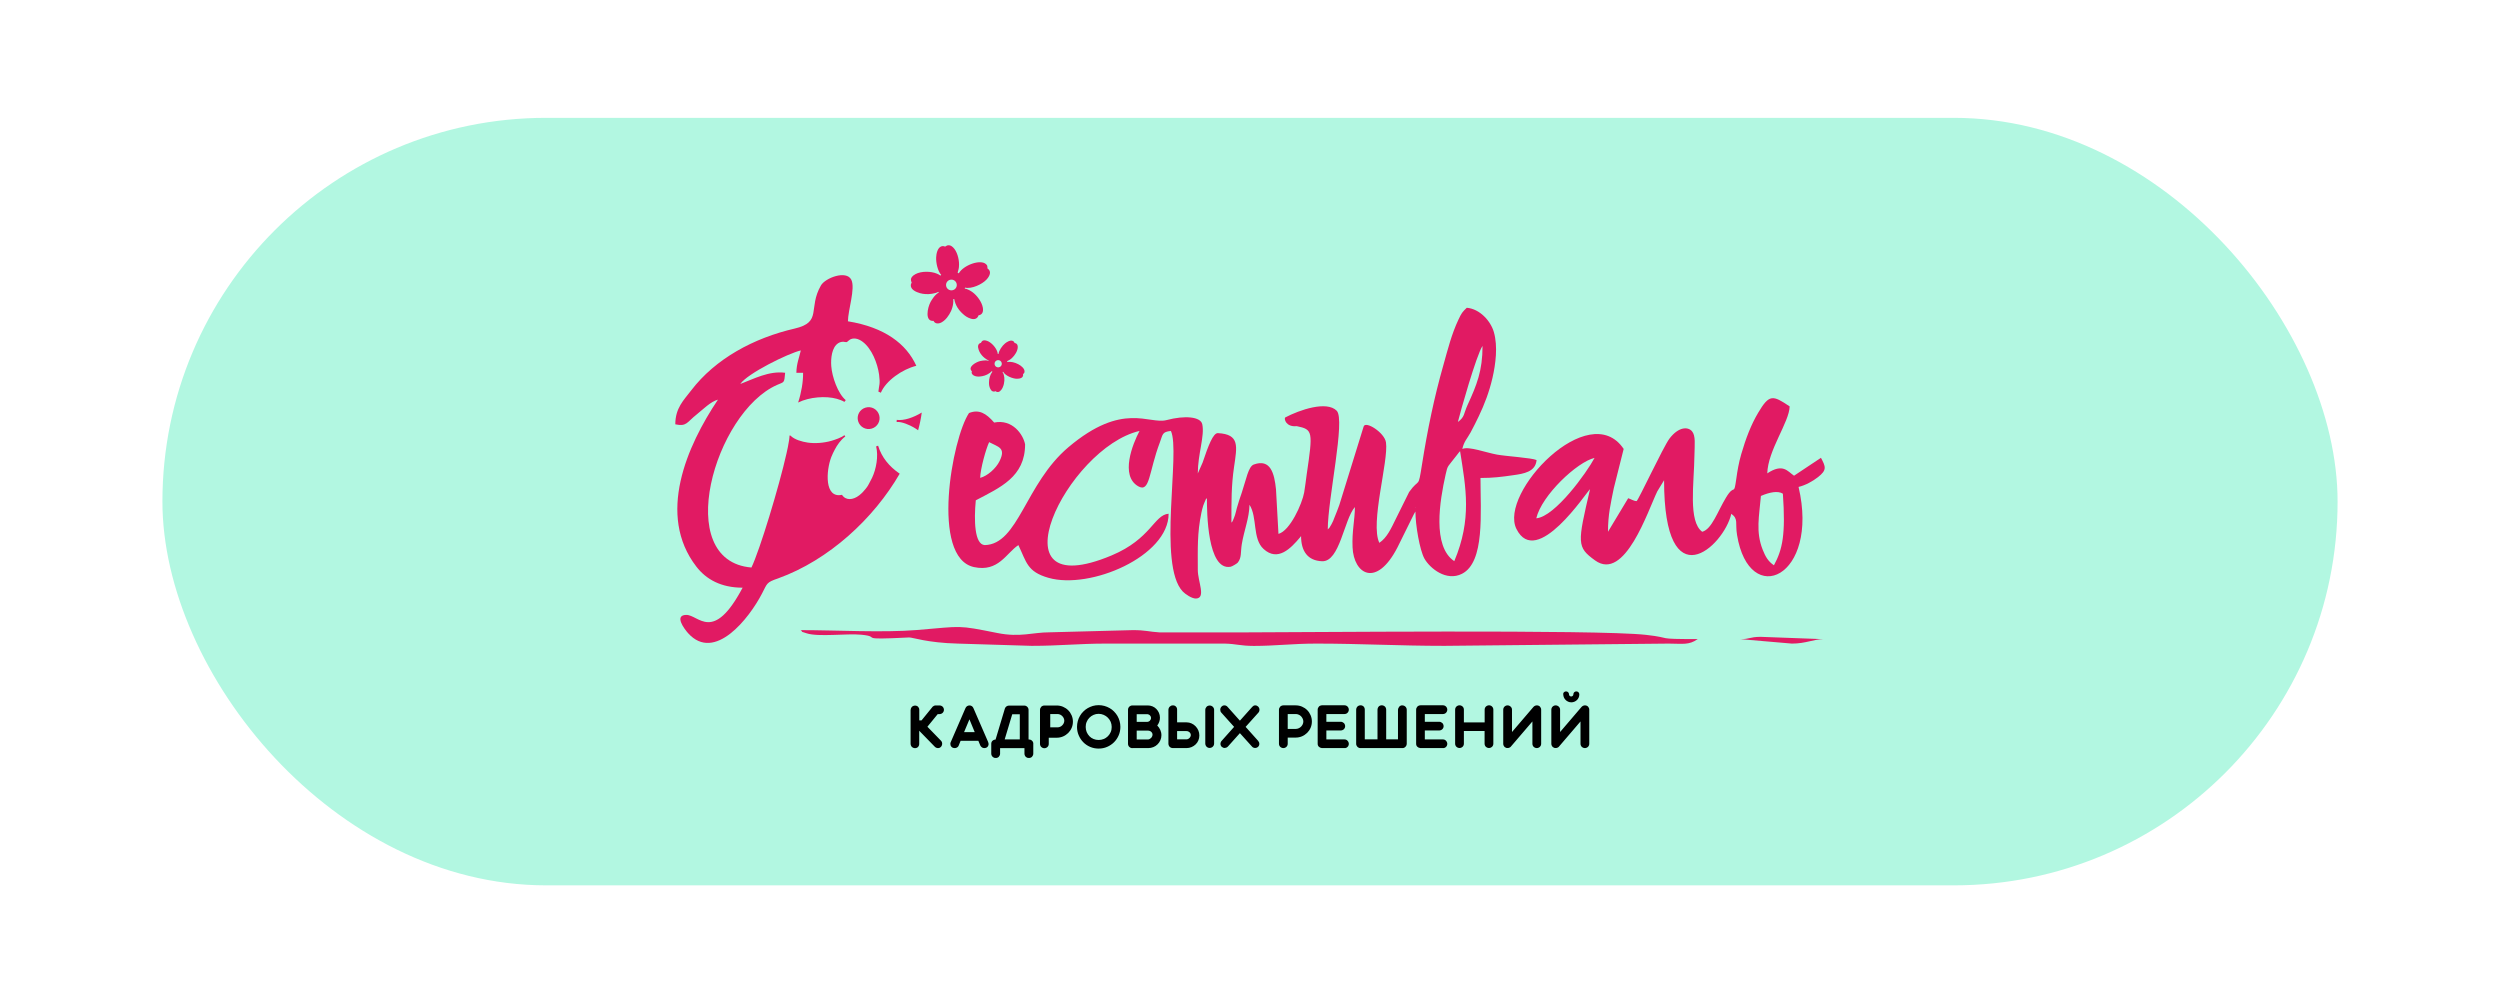
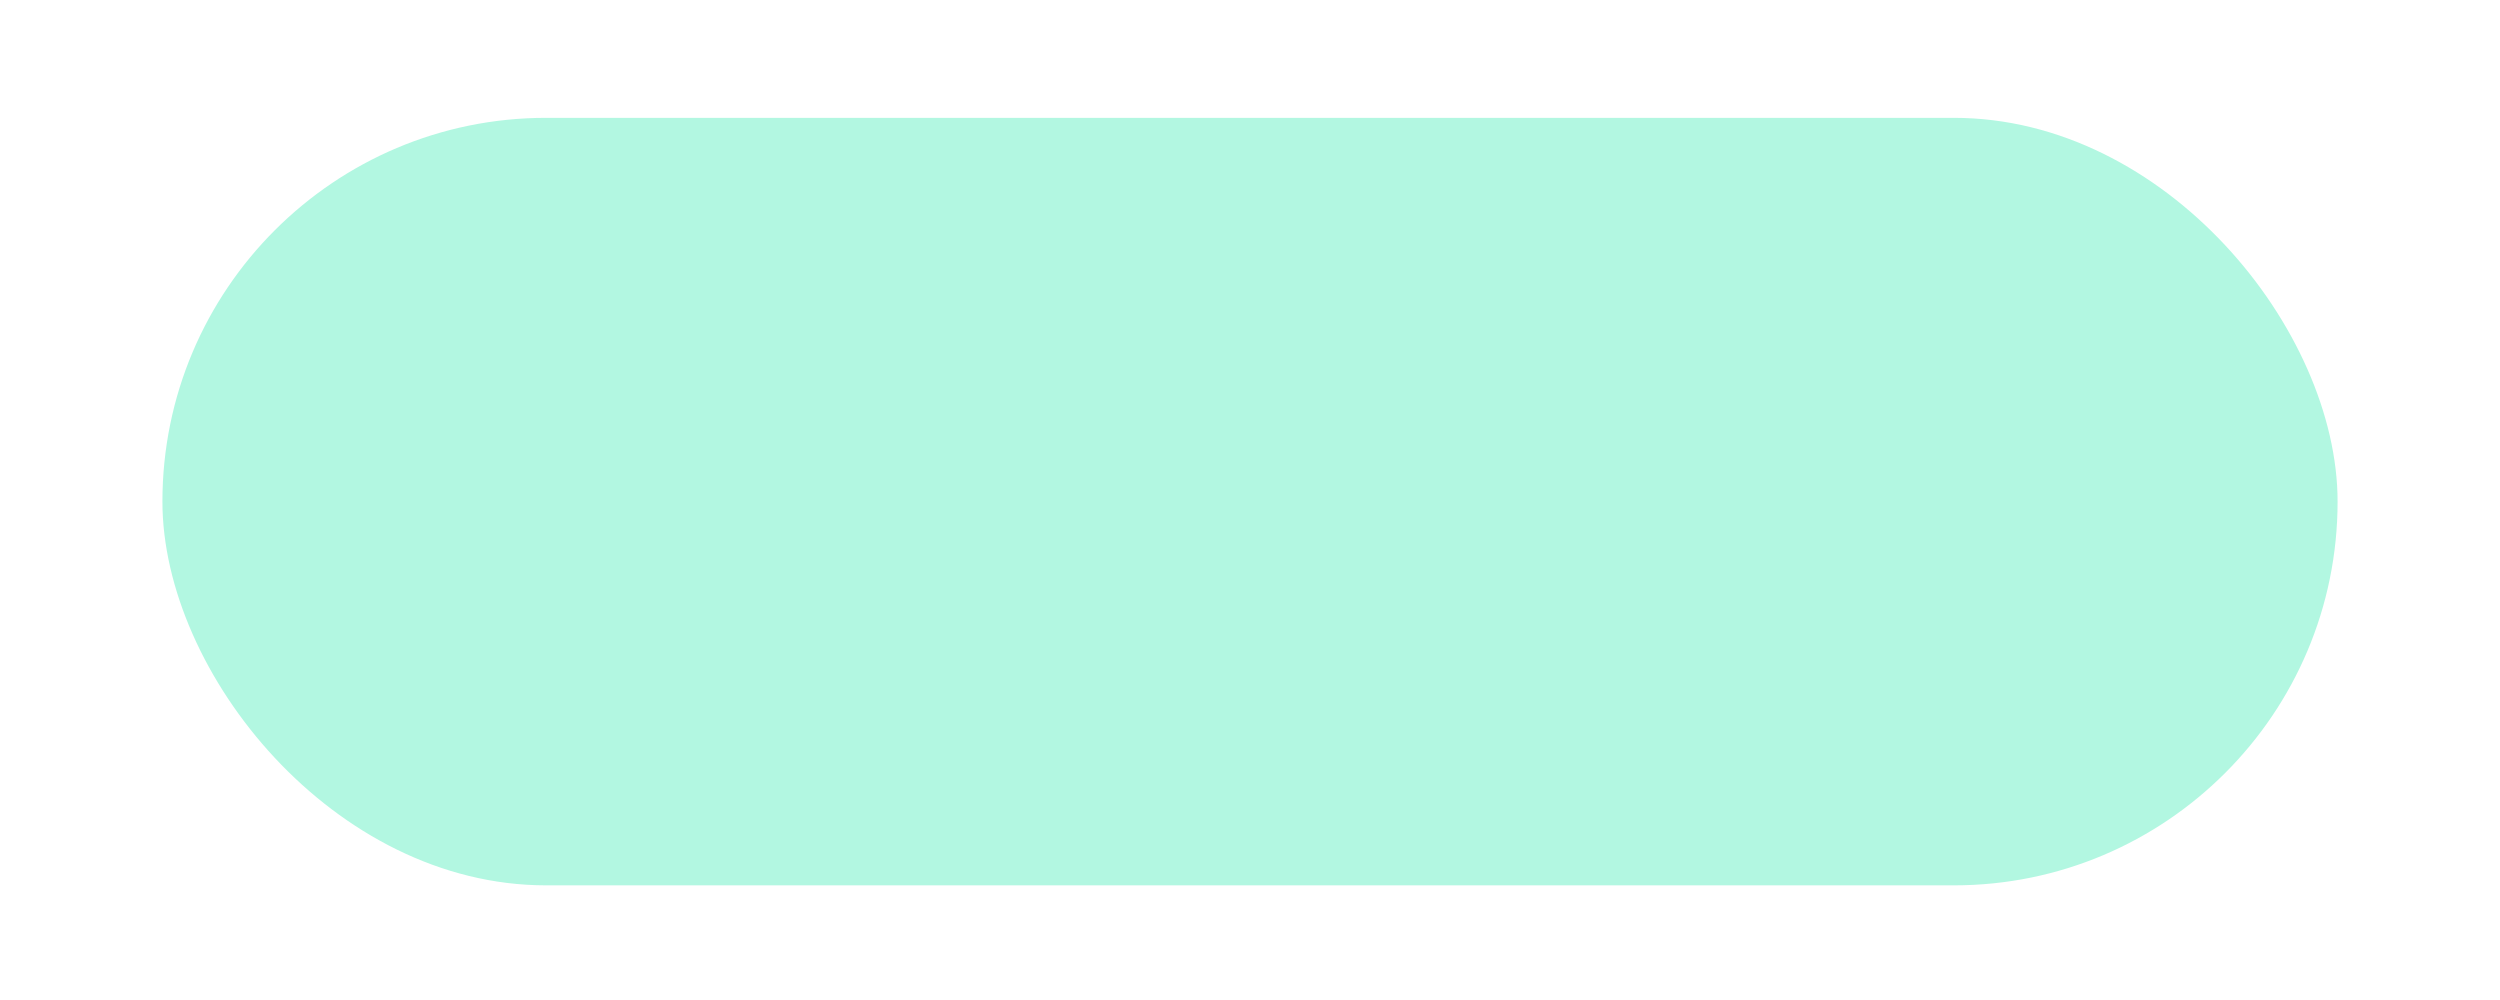
<svg xmlns="http://www.w3.org/2000/svg" width="785" height="314" viewBox="0 0 785 314" fill="none">
  <rect width="785" height="314" fill="white" />
  <rect x="51" y="37" width="683" height="241" rx="120.5" fill="#B2F7E1" />
  <g clip-path="url(#clip0_79_613)">
-     <path fill-rule="evenodd" clip-rule="evenodd" d="M285.948 222.945C285.948 222.746 285.992 222.569 286.059 222.391C286.125 222.214 286.236 222.082 286.347 221.949C286.48 221.816 286.613 221.727 286.791 221.661C286.968 221.594 287.146 221.55 287.345 221.55C287.545 221.55 287.722 221.594 287.878 221.661C288.033 221.727 288.188 221.816 288.299 221.949C288.41 222.082 288.499 222.214 288.565 222.369C288.632 222.524 288.654 222.724 288.654 222.901V226.2H289.364L292.713 222.082L292.779 221.993L292.868 221.882C293.001 221.772 293.134 221.683 293.29 221.617C293.378 221.572 293.467 221.55 293.556 221.528C293.644 221.528 293.733 221.506 293.844 221.506H294.997C295.197 221.506 295.374 221.55 295.552 221.617C295.729 221.683 295.862 221.794 295.995 221.904C296.129 222.037 296.217 222.17 296.284 222.347C296.35 222.502 296.395 222.679 296.395 222.879C296.395 223.078 296.35 223.255 296.284 223.41C296.217 223.565 296.106 223.72 295.995 223.831C295.862 223.963 295.729 224.052 295.552 224.118C295.374 224.185 295.197 224.229 294.997 224.229H294.443L291.205 228.192L295.441 232.554C295.574 232.686 295.685 232.841 295.751 233.019C295.818 233.196 295.84 233.373 295.84 233.55C295.84 233.727 295.796 233.904 295.729 234.081C295.663 234.258 295.552 234.413 295.419 234.546C295.286 234.679 295.13 234.768 294.975 234.834C294.798 234.9 294.642 234.9 294.465 234.9C294.288 234.9 294.132 234.856 293.955 234.768C293.777 234.701 293.644 234.59 293.511 234.458L288.632 229.454V233.528C288.632 233.727 288.61 233.904 288.543 234.081C288.476 234.258 288.388 234.391 288.277 234.524C288.166 234.657 288.011 234.745 287.855 234.812C287.7 234.878 287.523 234.923 287.323 234.923C287.123 234.923 286.946 234.878 286.769 234.812C286.591 234.745 286.458 234.635 286.325 234.524C286.192 234.391 286.103 234.258 286.037 234.081C285.97 233.904 285.926 233.727 285.926 233.528V222.923L285.948 222.945ZM307.196 232.62H301.629L301.03 234.103C300.964 234.281 300.853 234.436 300.72 234.546C300.587 234.657 300.431 234.768 300.276 234.812C300.121 234.878 299.943 234.9 299.744 234.9C299.544 234.9 299.367 234.856 299.189 234.79C299.012 234.723 298.857 234.613 298.746 234.48C298.635 234.347 298.546 234.214 298.48 234.037C298.435 233.882 298.413 233.705 298.413 233.528C298.413 233.351 298.457 233.174 298.546 232.996L303.16 222.347C303.27 222.082 303.448 221.882 303.67 221.727C303.891 221.594 304.135 221.506 304.424 221.506C304.69 221.506 304.934 221.572 305.156 221.727C305.378 221.86 305.533 222.082 305.644 222.325L310.279 232.996C310.346 233.174 310.39 233.351 310.412 233.528C310.412 233.705 310.412 233.882 310.346 234.037C310.301 234.192 310.213 234.347 310.102 234.48C309.991 234.613 309.836 234.723 309.658 234.79C309.481 234.856 309.303 234.9 309.126 234.9C308.949 234.9 308.771 234.878 308.594 234.812C308.416 234.745 308.283 234.657 308.15 234.524C308.017 234.413 307.906 234.258 307.817 234.081L307.196 232.598V232.62ZM302.738 229.897H306.065L304.402 225.867L302.716 229.897H302.738ZM321.724 234.923H314.028V236.649C314.028 236.849 313.983 237.004 313.917 237.181C313.85 237.336 313.739 237.491 313.628 237.624C313.518 237.756 313.362 237.845 313.185 237.911C313.007 237.978 312.83 238.022 312.653 238.022C312.475 238.022 312.275 237.978 312.12 237.911C311.943 237.845 311.81 237.734 311.677 237.624C311.544 237.513 311.455 237.358 311.366 237.181C311.3 237.026 311.255 236.849 311.255 236.649V233.506C311.255 233.329 311.3 233.151 311.366 232.996C311.433 232.841 311.521 232.709 311.654 232.598C311.765 232.487 311.921 232.399 312.076 232.332C312.231 232.266 312.409 232.222 312.608 232.222L315.514 222.546C315.514 222.546 315.536 222.458 315.558 222.414C315.647 222.17 315.824 221.949 316.046 221.794C316.29 221.639 316.556 221.55 316.845 221.55H321.613C321.813 221.55 321.99 221.594 322.146 221.661C322.301 221.727 322.456 221.838 322.567 221.949C322.678 222.059 322.789 222.214 322.855 222.369C322.922 222.524 322.966 222.701 322.966 222.901V232.199H323.121C323.454 232.199 323.743 232.31 323.986 232.509C324.23 232.709 324.386 232.974 324.452 233.284C324.452 233.329 324.452 233.351 324.452 233.395C324.452 233.439 324.452 233.461 324.452 233.506V236.649C324.452 236.849 324.408 237.004 324.341 237.181C324.275 237.336 324.164 237.491 324.053 237.624C323.942 237.756 323.787 237.845 323.609 237.911C323.432 237.978 323.255 238.022 323.077 238.022C322.9 238.022 322.7 237.978 322.523 237.911C322.345 237.845 322.212 237.734 322.079 237.624C321.946 237.491 321.857 237.358 321.791 237.181C321.724 237.026 321.68 236.849 321.68 236.649V234.923H321.724ZM315.447 232.177H320.216V224.273H317.843L315.469 232.177H315.447ZM331.794 221.528C332.504 221.528 333.169 221.661 333.79 221.927C334.411 222.192 334.943 222.546 335.409 223.011C335.875 223.476 336.23 224.008 336.496 224.628C336.762 225.248 336.895 225.912 336.895 226.598C336.895 227.284 336.762 227.949 336.496 228.568C336.23 229.188 335.853 229.72 335.409 230.163C334.943 230.605 334.411 230.982 333.79 231.247C333.169 231.513 332.504 231.646 331.794 231.646H329.31V233.594C329.31 233.793 329.265 233.971 329.199 234.126C329.132 234.281 329.021 234.436 328.91 234.546C328.777 234.657 328.644 234.768 328.467 234.834C328.312 234.9 328.134 234.945 327.935 234.945C327.735 234.945 327.58 234.9 327.402 234.834C327.247 234.768 327.092 234.679 326.959 234.546C326.826 234.436 326.737 234.281 326.67 234.126C326.604 233.971 326.559 233.793 326.559 233.594V222.901C326.559 222.701 326.604 222.524 326.67 222.369C326.737 222.214 326.848 222.059 326.959 221.927C327.069 221.794 327.225 221.705 327.402 221.639C327.557 221.572 327.735 221.528 327.935 221.528H331.772H331.794ZM329.775 224.251V228.391H332.06C332.348 228.391 332.614 228.325 332.881 228.214C333.147 228.104 333.369 227.949 333.546 227.749C333.746 227.55 333.901 227.351 334.012 227.085C334.123 226.842 334.189 226.576 334.189 226.31C334.189 226.045 334.123 225.757 334.012 225.513C333.901 225.27 333.746 225.048 333.546 224.849C333.346 224.65 333.125 224.495 332.881 224.384C332.614 224.273 332.348 224.207 332.082 224.207H329.798L329.775 224.251ZM344.969 221.417C345.59 221.417 346.211 221.506 346.787 221.661C347.364 221.816 347.919 222.059 348.429 222.347C348.939 222.635 349.405 222.989 349.804 223.41C350.225 223.831 350.58 224.296 350.869 224.783C351.157 225.292 351.401 225.823 351.556 226.421C351.711 226.997 351.8 227.594 351.8 228.236C351.8 229.188 351.623 230.074 351.268 230.893C350.913 231.712 350.425 232.443 349.804 233.063C349.183 233.683 348.451 234.17 347.63 234.524C346.81 234.878 345.922 235.055 344.969 235.055C344.015 235.055 343.15 234.878 342.307 234.524C341.486 234.17 340.754 233.683 340.156 233.063C339.535 232.443 339.069 231.712 338.714 230.893C338.359 230.074 338.182 229.188 338.182 228.236C338.182 227.616 338.27 226.997 338.426 226.421C338.581 225.845 338.803 225.292 339.113 224.783C339.402 224.273 339.756 223.808 340.178 223.41C340.599 222.989 341.043 222.635 341.553 222.347C342.063 222.059 342.595 221.838 343.172 221.661C343.749 221.506 344.348 221.417 344.991 221.417H344.969ZM344.969 224.141C344.392 224.141 343.882 224.251 343.372 224.473C342.884 224.694 342.44 224.982 342.085 225.358C341.708 225.735 341.42 226.155 341.22 226.664C340.998 227.152 340.91 227.683 340.91 228.259C340.91 228.834 341.021 229.366 341.22 229.875C341.442 230.384 341.73 230.805 342.085 231.181C342.44 231.557 342.884 231.845 343.372 232.044C343.86 232.244 344.392 232.354 344.969 232.354C345.545 232.354 346.078 232.244 346.566 232.044C347.076 231.845 347.497 231.535 347.874 231.181C348.251 230.805 348.54 230.384 348.761 229.875C348.983 229.366 349.072 228.834 349.072 228.259C349.072 227.683 348.961 227.174 348.761 226.664C348.54 226.177 348.251 225.735 347.874 225.358C347.497 224.982 347.076 224.694 346.566 224.473C346.055 224.251 345.523 224.141 344.969 224.141ZM355.571 234.923C355.371 234.923 355.216 234.878 355.038 234.812C354.883 234.745 354.728 234.657 354.595 234.524C354.462 234.413 354.373 234.258 354.306 234.103C354.24 233.948 354.196 233.771 354.196 233.572V222.856C354.196 222.657 354.24 222.48 354.306 222.325C354.373 222.17 354.484 222.015 354.595 221.904C354.728 221.794 354.861 221.683 355.038 221.617C355.194 221.55 355.371 221.506 355.571 221.506H360.362C360.894 221.506 361.382 221.594 361.87 221.794C362.336 221.993 362.757 222.259 363.09 222.613C363.422 222.967 363.711 223.366 363.91 223.831C364.11 224.296 364.221 224.805 364.221 225.336C364.221 225.801 364.154 226.244 363.999 226.664C363.844 227.085 363.644 227.461 363.378 227.816C363.777 228.214 364.088 228.657 364.332 229.188C364.554 229.698 364.687 230.273 364.687 230.849C364.687 231.424 364.576 231.934 364.354 232.443C364.132 232.93 363.844 233.373 363.467 233.727C363.09 234.103 362.668 234.391 362.158 234.59C361.648 234.79 361.116 234.9 360.561 234.9H355.593L355.571 234.923ZM356.924 229.388V232.199H360.406C360.605 232.199 360.783 232.155 360.96 232.067C361.138 231.978 361.293 231.867 361.426 231.734C361.559 231.602 361.67 231.424 361.759 231.247C361.848 231.07 361.892 230.871 361.892 230.672C361.892 230.472 361.848 230.295 361.759 230.14C361.67 229.985 361.559 229.853 361.426 229.742C361.293 229.631 361.138 229.543 360.96 229.498C360.783 229.432 360.583 229.41 360.406 229.41H356.924V229.388ZM356.924 224.229V226.664H360.228C360.406 226.664 360.561 226.62 360.694 226.554C360.849 226.487 360.96 226.399 361.071 226.288C361.182 226.177 361.271 226.045 361.337 225.89C361.404 225.735 361.426 225.58 361.426 225.425C361.426 225.27 361.382 225.093 361.315 224.96C361.249 224.805 361.138 224.694 361.027 224.583C360.916 224.473 360.783 224.384 360.628 224.34C360.472 224.273 360.317 224.251 360.162 224.251H356.901L356.924 224.229ZM366.882 222.901C366.882 222.701 366.927 222.524 366.993 222.347C367.06 222.17 367.171 222.037 367.282 221.904C367.415 221.772 367.548 221.683 367.725 221.594C367.903 221.528 368.08 221.484 368.28 221.484C368.679 221.484 368.989 221.594 369.233 221.86C369.477 222.104 369.611 222.414 369.611 222.812V226.819H372.583C373.137 226.819 373.647 226.93 374.135 227.152C374.623 227.373 375.045 227.661 375.422 228.059C375.799 228.436 376.065 228.878 376.287 229.366C376.486 229.853 376.597 230.384 376.597 230.937C376.597 231.491 376.486 232.022 376.287 232.487C376.087 232.974 375.799 233.395 375.422 233.749C375.045 234.103 374.623 234.391 374.135 234.59C373.647 234.79 373.115 234.9 372.583 234.9H368.28C368.08 234.9 367.903 234.856 367.725 234.79C367.548 234.723 367.393 234.613 367.282 234.502C367.149 234.369 367.06 234.236 366.993 234.059C366.927 233.882 366.882 233.705 366.882 233.506V222.901ZM378.46 222.901C378.46 222.701 378.505 222.524 378.571 222.369C378.638 222.214 378.749 222.059 378.86 221.927C378.97 221.794 379.126 221.705 379.303 221.639C379.481 221.572 379.658 221.528 379.835 221.528C380.013 221.528 380.213 221.572 380.368 221.639C380.545 221.705 380.678 221.816 380.811 221.927C380.944 222.037 381.033 222.192 381.122 222.369C381.211 222.546 381.233 222.701 381.233 222.901V233.483C381.233 233.683 381.188 233.838 381.122 234.015C381.055 234.192 380.944 234.325 380.811 234.458C380.678 234.59 380.545 234.679 380.368 234.745C380.19 234.812 380.013 234.856 379.813 234.856C379.614 234.856 379.436 234.812 379.281 234.745C379.126 234.679 378.97 234.568 378.86 234.458C378.749 234.325 378.638 234.192 378.571 234.015C378.505 233.86 378.46 233.683 378.46 233.483V222.901ZM369.611 229.52V232.155H372.56C372.738 232.155 372.893 232.111 373.048 232.044C373.204 231.956 373.359 231.867 373.492 231.734C373.625 231.602 373.714 231.447 373.803 231.292C373.869 231.137 373.913 230.96 373.913 230.805C373.913 230.65 373.869 230.472 373.803 230.318C373.736 230.163 373.625 230.03 373.492 229.919C373.359 229.808 373.226 229.72 373.048 229.653C372.893 229.587 372.716 229.565 372.56 229.565H369.611V229.52ZM389.373 226.244L393.21 221.949C393.321 221.816 393.476 221.705 393.609 221.617C393.764 221.55 393.92 221.484 394.075 221.484C394.23 221.484 394.385 221.484 394.563 221.55C394.718 221.617 394.873 221.705 395.007 221.816C395.14 221.949 395.25 222.082 395.339 222.259C395.406 222.414 395.472 222.591 395.472 222.768C395.472 222.945 395.472 223.122 395.406 223.299C395.361 223.476 395.25 223.631 395.14 223.764L391.125 228.236L395.051 232.62C395.184 232.775 395.273 232.93 395.339 233.085C395.406 233.262 395.428 233.439 395.428 233.616C395.428 233.793 395.384 233.948 395.317 234.103C395.25 234.258 395.14 234.413 395.007 234.524C394.851 234.657 394.696 234.745 394.541 234.79C394.363 234.856 394.208 234.878 394.031 234.856C393.853 234.856 393.698 234.812 393.52 234.723C393.365 234.657 393.21 234.546 393.099 234.391L389.328 230.207L385.58 234.391C385.447 234.524 385.314 234.635 385.136 234.723C384.981 234.79 384.804 234.834 384.626 234.856C384.449 234.856 384.294 234.856 384.116 234.79C383.939 234.723 383.783 234.635 383.65 234.524C383.517 234.391 383.406 234.258 383.34 234.103C383.273 233.948 383.229 233.771 383.229 233.594C383.229 233.417 383.251 233.262 383.318 233.085C383.384 232.908 383.473 232.753 383.606 232.62L387.51 228.236L383.495 223.764C383.362 223.631 383.273 223.476 383.229 223.299C383.185 223.122 383.162 222.945 383.162 222.768C383.162 222.591 383.229 222.414 383.296 222.259C383.362 222.104 383.473 221.949 383.628 221.816C383.761 221.683 383.917 221.594 384.072 221.55C384.227 221.484 384.405 221.484 384.56 221.484C384.715 221.484 384.87 221.55 385.026 221.617C385.181 221.683 385.314 221.794 385.447 221.949L389.284 226.244H389.373ZM406.828 221.484C407.538 221.484 408.204 221.617 408.825 221.882C409.446 222.148 409.978 222.502 410.444 222.967C410.909 223.432 411.264 223.963 411.531 224.583C411.797 225.203 411.93 225.867 411.93 226.554C411.93 227.24 411.797 227.904 411.531 228.524C411.264 229.144 410.887 229.675 410.444 230.118C409.978 230.561 409.446 230.937 408.825 231.203C408.204 231.469 407.538 231.602 406.828 231.602H404.344V233.55C404.344 233.749 404.3 233.926 404.233 234.081C404.167 234.236 404.056 234.391 403.945 234.502C403.812 234.613 403.679 234.723 403.501 234.79C403.346 234.856 403.169 234.9 402.969 234.9C402.769 234.9 402.614 234.856 402.437 234.79C402.282 234.723 402.126 234.635 401.993 234.502C401.86 234.391 401.771 234.236 401.705 234.081C401.638 233.926 401.594 233.749 401.594 233.55V222.856C401.594 222.657 401.638 222.48 401.705 222.325C401.771 222.17 401.882 222.015 401.993 221.882C402.126 221.749 402.259 221.661 402.437 221.594C402.592 221.528 402.769 221.484 402.969 221.484H406.806H406.828ZM404.344 224.207V228.878H406.873C407.183 228.878 407.494 228.812 407.782 228.679C408.07 228.546 408.314 228.391 408.536 228.17C408.758 227.949 408.913 227.705 409.046 227.439C409.179 227.152 409.246 226.864 409.246 226.554C409.246 226.244 409.179 225.934 409.046 225.668C408.913 225.38 408.736 225.137 408.536 224.915C408.314 224.694 408.07 224.517 407.782 224.406C407.494 224.273 407.205 224.207 406.895 224.207H404.366H404.344ZM414.991 234.878C414.636 234.834 414.347 234.701 414.103 234.458C413.859 234.214 413.749 233.904 413.749 233.528V222.834C413.749 222.635 413.793 222.458 413.859 222.303C413.926 222.148 414.037 221.993 414.148 221.86C414.259 221.727 414.414 221.639 414.591 221.572C414.769 221.506 414.946 221.462 415.124 221.462H422.177C422.377 221.462 422.554 221.506 422.709 221.572C422.864 221.639 423.02 221.749 423.131 221.86C423.242 221.993 423.352 222.126 423.419 222.303C423.485 222.458 423.53 222.635 423.53 222.834C423.53 223.034 423.485 223.189 423.419 223.366C423.352 223.521 423.264 223.676 423.131 223.808C423.02 223.941 422.864 224.03 422.709 224.096C422.554 224.163 422.377 224.207 422.177 224.207H416.477V226.642H421.001C421.201 226.642 421.378 226.664 421.534 226.753C421.689 226.819 421.844 226.93 421.977 227.041C422.11 227.174 422.199 227.307 422.266 227.484C422.332 227.661 422.376 227.838 422.376 228.015C422.376 228.192 422.332 228.391 422.266 228.546C422.199 228.701 422.088 228.856 421.977 228.967C421.866 229.078 421.711 229.188 421.534 229.255C421.378 229.321 421.201 229.366 421.001 229.366H416.477V232.177H422.177C422.377 232.177 422.554 232.222 422.709 232.288C422.864 232.354 423.02 232.465 423.131 232.598C423.242 232.731 423.352 232.864 423.419 233.041C423.485 233.218 423.53 233.395 423.53 233.572C423.53 233.749 423.485 233.926 423.419 234.103C423.352 234.258 423.264 234.413 423.131 234.524C423.02 234.657 422.864 234.745 422.709 234.812C422.554 234.878 422.377 234.923 422.177 234.9H415.013L414.991 234.878ZM425.837 222.856C425.837 222.657 425.881 222.48 425.947 222.303C426.014 222.126 426.125 221.993 426.236 221.86C426.347 221.727 426.502 221.639 426.679 221.572C426.857 221.506 427.034 221.462 427.234 221.462C427.434 221.462 427.611 221.506 427.766 221.572C427.921 221.639 428.077 221.749 428.188 221.86C428.299 221.993 428.387 222.126 428.454 222.303C428.52 222.48 428.543 222.657 428.543 222.856V232.155H432.535V222.856C432.535 222.657 432.579 222.48 432.646 222.303C432.712 222.126 432.801 221.993 432.912 221.86C433.023 221.727 433.178 221.639 433.333 221.572C433.489 221.506 433.666 221.462 433.866 221.462C434.065 221.462 434.243 221.506 434.42 221.572C434.598 221.639 434.731 221.749 434.864 221.86C434.997 221.971 435.086 222.126 435.152 222.303C435.219 222.48 435.263 222.657 435.263 222.856V232.155H438.967V222.945C438.967 222.746 439.011 222.569 439.078 222.391C439.144 222.214 439.233 222.059 439.344 221.927C439.455 221.794 439.588 221.683 439.766 221.594C439.921 221.506 440.098 221.484 440.298 221.484C440.497 221.484 440.675 221.528 440.852 221.594C441.03 221.661 441.163 221.772 441.296 221.882C441.429 221.993 441.518 222.148 441.606 222.325C441.673 222.502 441.717 222.679 441.717 222.879V233.506C441.717 233.705 441.673 233.882 441.606 234.059C441.54 234.236 441.429 234.369 441.296 234.502C441.163 234.635 441.03 234.745 440.852 234.812C440.675 234.878 440.497 234.923 440.298 234.9H427.145C427.145 234.9 427.079 234.9 427.056 234.9C426.879 234.9 426.724 234.834 426.568 234.745C426.413 234.679 426.28 234.568 426.191 234.458C426.081 234.325 425.992 234.192 425.925 234.037C425.859 233.882 425.837 233.705 425.837 233.528V222.901V222.856ZM445.909 234.878C445.554 234.834 445.266 234.701 445.022 234.458C444.778 234.214 444.667 233.904 444.667 233.528V222.834C444.667 222.635 444.712 222.458 444.778 222.303C444.845 222.148 444.956 221.993 445.067 221.86C445.2 221.727 445.333 221.639 445.51 221.572C445.688 221.506 445.865 221.462 446.042 221.462H453.096C453.295 221.462 453.473 221.506 453.628 221.572C453.783 221.639 453.938 221.749 454.049 221.86C454.16 221.971 454.271 222.126 454.338 222.303C454.404 222.458 454.449 222.635 454.449 222.834C454.449 223.034 454.404 223.189 454.338 223.366C454.271 223.521 454.182 223.676 454.049 223.808C453.938 223.941 453.783 224.03 453.628 224.096C453.473 224.163 453.295 224.207 453.096 224.207H447.395V226.642H451.92C452.12 226.642 452.297 226.664 452.452 226.753C452.608 226.819 452.763 226.93 452.896 227.041C453.029 227.174 453.118 227.307 453.184 227.484C453.251 227.661 453.295 227.838 453.295 228.015C453.295 228.192 453.251 228.391 453.184 228.546C453.118 228.701 453.007 228.856 452.896 228.967C452.785 229.078 452.63 229.188 452.452 229.255C452.297 229.321 452.12 229.366 451.92 229.366H447.395V232.177H453.096C453.295 232.177 453.473 232.222 453.628 232.288C453.783 232.354 453.938 232.465 454.049 232.598C454.16 232.731 454.271 232.864 454.338 233.041C454.404 233.218 454.449 233.395 454.449 233.572C454.449 233.749 454.404 233.926 454.338 234.103C454.271 234.258 454.182 234.413 454.049 234.524C453.938 234.657 453.783 234.745 453.628 234.812C453.473 234.878 453.295 234.923 453.096 234.9H445.932L445.909 234.878ZM459.683 226.842H466.182V222.812C466.182 222.613 466.226 222.436 466.293 222.281C466.359 222.126 466.47 221.971 466.581 221.86C466.714 221.749 466.847 221.639 467.025 221.572C467.202 221.506 467.38 221.462 467.557 221.462C467.734 221.462 467.934 221.506 468.089 221.572C468.245 221.639 468.4 221.727 468.511 221.86C468.622 221.971 468.732 222.126 468.799 222.281C468.866 222.436 468.91 222.613 468.91 222.812V233.528C468.91 233.727 468.866 233.882 468.799 234.059C468.732 234.214 468.622 234.369 468.511 234.48C468.378 234.59 468.245 234.701 468.067 234.768C467.912 234.834 467.734 234.878 467.535 234.878C467.335 234.878 467.18 234.834 467.002 234.768C466.847 234.701 466.692 234.613 466.559 234.48C466.426 234.369 466.337 234.214 466.271 234.059C466.204 233.904 466.16 233.727 466.16 233.528V229.543H459.661V233.528C459.661 233.727 459.617 233.882 459.55 234.059C459.483 234.214 459.373 234.369 459.262 234.48C459.129 234.59 458.996 234.701 458.818 234.768C458.663 234.834 458.485 234.878 458.286 234.878C458.086 234.878 457.931 234.834 457.753 234.768C457.598 234.701 457.443 234.613 457.31 234.48C457.177 234.369 457.088 234.214 457.022 234.059C456.955 233.904 456.911 233.727 456.911 233.528V222.812C456.911 222.613 456.955 222.436 457.022 222.281C457.088 222.126 457.199 221.971 457.31 221.86C457.443 221.749 457.576 221.639 457.753 221.572C457.909 221.506 458.086 221.462 458.286 221.462C458.485 221.462 458.663 221.506 458.818 221.572C458.973 221.639 459.129 221.727 459.262 221.86C459.395 221.971 459.483 222.126 459.55 222.281C459.617 222.436 459.661 222.613 459.661 222.812V226.842H459.683ZM483.926 233.55C483.926 233.749 483.881 233.904 483.815 234.081C483.748 234.236 483.637 234.391 483.526 234.502C483.393 234.613 483.26 234.723 483.083 234.79C482.928 234.856 482.75 234.9 482.551 234.9C482.351 234.9 482.196 234.856 482.018 234.79C481.863 234.723 481.708 234.635 481.575 234.502C481.442 234.391 481.353 234.236 481.286 234.081C481.22 233.926 481.175 233.749 481.175 233.55V226.532L474.499 234.325C474.388 234.502 474.233 234.635 474.033 234.723C473.834 234.834 473.634 234.878 473.412 234.878C473.213 234.878 473.058 234.878 472.902 234.812C472.747 234.745 472.614 234.679 472.503 234.59C472.348 234.458 472.237 234.303 472.148 234.126C472.059 233.948 472.015 233.749 472.015 233.55V222.834C472.015 222.635 472.059 222.458 472.126 222.303C472.193 222.148 472.281 221.993 472.414 221.882C472.525 221.772 472.681 221.661 472.836 221.594C472.991 221.528 473.168 221.484 473.368 221.484C473.568 221.484 473.745 221.528 473.9 221.594C474.056 221.661 474.211 221.749 474.344 221.882C474.477 221.993 474.566 222.148 474.655 222.303C474.721 222.458 474.765 222.635 474.765 222.834V229.853L481.486 221.993C481.641 221.816 481.796 221.705 481.996 221.617C482.174 221.528 482.373 221.484 482.573 221.484C482.772 221.484 482.972 221.528 483.127 221.594C483.282 221.661 483.438 221.772 483.549 221.882C483.66 222.015 483.748 222.148 483.815 222.303C483.881 222.458 483.926 222.635 483.926 222.79V233.528V233.55ZM490.824 218.03C490.824 217.897 490.846 217.764 490.89 217.654C490.935 217.543 491.001 217.432 491.09 217.366C491.179 217.277 491.267 217.211 491.378 217.167C491.489 217.122 491.6 217.1 491.733 217.1C491.999 217.1 492.221 217.189 492.398 217.366C492.576 217.543 492.665 217.764 492.665 218.03C492.665 218.207 492.731 218.362 492.864 218.495C492.997 218.628 493.153 218.694 493.352 218.694C493.552 218.694 493.707 218.628 493.84 218.495C493.973 218.362 494.04 218.207 494.04 218.03C494.04 217.764 494.128 217.543 494.306 217.366C494.483 217.189 494.705 217.1 494.971 217.1C495.237 217.1 495.459 217.189 495.637 217.366C495.814 217.543 495.903 217.764 495.903 218.03V218.074C495.903 218.406 495.836 218.738 495.703 219.026C495.57 219.336 495.393 219.58 495.171 219.801C494.949 220.023 494.683 220.2 494.372 220.332C494.062 220.465 493.751 220.532 493.397 220.532C493.042 220.532 492.709 220.465 492.421 220.332C492.11 220.2 491.844 220.023 491.622 219.801C491.4 219.58 491.201 219.314 491.068 219.004C490.935 218.694 490.868 218.384 490.868 218.03H490.824ZM499.03 233.55C499.03 233.749 498.986 233.904 498.919 234.081C498.853 234.236 498.742 234.391 498.631 234.502C498.498 234.613 498.365 234.723 498.187 234.79C498.032 234.856 497.855 234.9 497.655 234.9C497.455 234.9 497.3 234.856 497.123 234.79C496.968 234.723 496.812 234.635 496.679 234.502C496.546 234.391 496.457 234.236 496.391 234.081C496.324 233.926 496.28 233.749 496.28 233.55V226.532L489.604 234.325C489.493 234.502 489.338 234.635 489.138 234.723C488.938 234.834 488.739 234.878 488.517 234.878C488.317 234.878 488.162 234.878 488.007 234.812C487.852 234.745 487.718 234.679 487.608 234.59C487.452 234.458 487.341 234.303 487.253 234.126C487.164 233.948 487.12 233.749 487.12 233.55V222.834C487.12 222.635 487.164 222.458 487.231 222.303C487.297 222.148 487.386 221.993 487.519 221.882C487.63 221.772 487.785 221.661 487.94 221.594C488.096 221.528 488.273 221.484 488.473 221.484C488.672 221.484 488.85 221.528 489.005 221.594C489.182 221.661 489.315 221.749 489.449 221.882C489.582 221.993 489.67 222.148 489.759 222.303C489.826 222.458 489.87 222.635 489.87 222.834V229.853L496.59 221.993C496.746 221.816 496.901 221.705 497.101 221.617C497.278 221.528 497.478 221.484 497.677 221.484C497.877 221.484 498.076 221.528 498.232 221.594C498.387 221.661 498.542 221.772 498.653 221.882C498.764 222.015 498.853 222.148 498.919 222.303C498.986 222.458 499.03 222.635 499.03 222.79V233.528V233.55Z" fill="black" />
+     <path fill-rule="evenodd" clip-rule="evenodd" d="M285.948 222.945C285.948 222.746 285.992 222.569 286.059 222.391C286.125 222.214 286.236 222.082 286.347 221.949C286.48 221.816 286.613 221.727 286.791 221.661C286.968 221.594 287.146 221.55 287.345 221.55C287.545 221.55 287.722 221.594 287.878 221.661C288.033 221.727 288.188 221.816 288.299 221.949C288.41 222.082 288.499 222.214 288.565 222.369C288.632 222.524 288.654 222.724 288.654 222.901V226.2H289.364L292.713 222.082L292.779 221.993L292.868 221.882C293.001 221.772 293.134 221.683 293.29 221.617C293.378 221.572 293.467 221.55 293.556 221.528C293.644 221.528 293.733 221.506 293.844 221.506H294.997C295.197 221.506 295.374 221.55 295.552 221.617C295.729 221.683 295.862 221.794 295.995 221.904C296.129 222.037 296.217 222.17 296.284 222.347C296.35 222.502 296.395 222.679 296.395 222.879C296.395 223.078 296.35 223.255 296.284 223.41C296.217 223.565 296.106 223.72 295.995 223.831C295.862 223.963 295.729 224.052 295.552 224.118C295.374 224.185 295.197 224.229 294.997 224.229H294.443L291.205 228.192L295.441 232.554C295.574 232.686 295.685 232.841 295.751 233.019C295.818 233.196 295.84 233.373 295.84 233.55C295.84 233.727 295.796 233.904 295.729 234.081C295.663 234.258 295.552 234.413 295.419 234.546C295.286 234.679 295.13 234.768 294.975 234.834C294.798 234.9 294.642 234.9 294.465 234.9C294.288 234.9 294.132 234.856 293.955 234.768C293.777 234.701 293.644 234.59 293.511 234.458L288.632 229.454V233.528C288.632 233.727 288.61 233.904 288.543 234.081C288.476 234.258 288.388 234.391 288.277 234.524C288.166 234.657 288.011 234.745 287.855 234.812C287.7 234.878 287.523 234.923 287.323 234.923C287.123 234.923 286.946 234.878 286.769 234.812C286.591 234.745 286.458 234.635 286.325 234.524C286.192 234.391 286.103 234.258 286.037 234.081C285.97 233.904 285.926 233.727 285.926 233.528V222.923L285.948 222.945ZM307.196 232.62H301.629L301.03 234.103C300.964 234.281 300.853 234.436 300.72 234.546C300.587 234.657 300.431 234.768 300.276 234.812C300.121 234.878 299.943 234.9 299.744 234.9C299.544 234.9 299.367 234.856 299.189 234.79C299.012 234.723 298.857 234.613 298.746 234.48C298.635 234.347 298.546 234.214 298.48 234.037C298.435 233.882 298.413 233.705 298.413 233.528C298.413 233.351 298.457 233.174 298.546 232.996L303.16 222.347C303.27 222.082 303.448 221.882 303.67 221.727C303.891 221.594 304.135 221.506 304.424 221.506C304.69 221.506 304.934 221.572 305.156 221.727C305.378 221.86 305.533 222.082 305.644 222.325L310.279 232.996C310.346 233.174 310.39 233.351 310.412 233.528C310.412 233.705 310.412 233.882 310.346 234.037C310.301 234.192 310.213 234.347 310.102 234.48C309.991 234.613 309.836 234.723 309.658 234.79C309.481 234.856 309.303 234.9 309.126 234.9C308.949 234.9 308.771 234.878 308.594 234.812C308.416 234.745 308.283 234.657 308.15 234.524C308.017 234.413 307.906 234.258 307.817 234.081L307.196 232.598V232.62ZM302.738 229.897H306.065L304.402 225.867L302.716 229.897H302.738ZM321.724 234.923H314.028V236.649C314.028 236.849 313.983 237.004 313.917 237.181C313.85 237.336 313.739 237.491 313.628 237.624C313.518 237.756 313.362 237.845 313.185 237.911C313.007 237.978 312.83 238.022 312.653 238.022C312.475 238.022 312.275 237.978 312.12 237.911C311.943 237.845 311.81 237.734 311.677 237.624C311.544 237.513 311.455 237.358 311.366 237.181C311.3 237.026 311.255 236.849 311.255 236.649V233.506C311.255 233.329 311.3 233.151 311.366 232.996C311.433 232.841 311.521 232.709 311.654 232.598C311.765 232.487 311.921 232.399 312.076 232.332C312.231 232.266 312.409 232.222 312.608 232.222L315.514 222.546C315.514 222.546 315.536 222.458 315.558 222.414C315.647 222.17 315.824 221.949 316.046 221.794C316.29 221.639 316.556 221.55 316.845 221.55H321.613C321.813 221.55 321.99 221.594 322.146 221.661C322.301 221.727 322.456 221.838 322.567 221.949C322.678 222.059 322.789 222.214 322.855 222.369C322.922 222.524 322.966 222.701 322.966 222.901V232.199H323.121C323.454 232.199 323.743 232.31 323.986 232.509C324.23 232.709 324.386 232.974 324.452 233.284C324.452 233.329 324.452 233.351 324.452 233.395C324.452 233.439 324.452 233.461 324.452 233.506V236.649C324.452 236.849 324.408 237.004 324.341 237.181C324.275 237.336 324.164 237.491 324.053 237.624C323.942 237.756 323.787 237.845 323.609 237.911C323.432 237.978 323.255 238.022 323.077 238.022C322.9 238.022 322.7 237.978 322.523 237.911C322.345 237.845 322.212 237.734 322.079 237.624C321.946 237.491 321.857 237.358 321.791 237.181C321.724 237.026 321.68 236.849 321.68 236.649V234.923H321.724ZM315.447 232.177H320.216V224.273H317.843L315.469 232.177H315.447ZM331.794 221.528C332.504 221.528 333.169 221.661 333.79 221.927C334.411 222.192 334.943 222.546 335.409 223.011C335.875 223.476 336.23 224.008 336.496 224.628C336.762 225.248 336.895 225.912 336.895 226.598C336.895 227.284 336.762 227.949 336.496 228.568C336.23 229.188 335.853 229.72 335.409 230.163C334.943 230.605 334.411 230.982 333.79 231.247C333.169 231.513 332.504 231.646 331.794 231.646H329.31V233.594C329.31 233.793 329.265 233.971 329.199 234.126C329.132 234.281 329.021 234.436 328.91 234.546C328.777 234.657 328.644 234.768 328.467 234.834C328.312 234.9 328.134 234.945 327.935 234.945C327.735 234.945 327.58 234.9 327.402 234.834C327.247 234.768 327.092 234.679 326.959 234.546C326.826 234.436 326.737 234.281 326.67 234.126C326.604 233.971 326.559 233.793 326.559 233.594V222.901C326.559 222.701 326.604 222.524 326.67 222.369C326.737 222.214 326.848 222.059 326.959 221.927C327.069 221.794 327.225 221.705 327.402 221.639C327.557 221.572 327.735 221.528 327.935 221.528H331.772H331.794ZM329.775 224.251V228.391H332.06C332.348 228.391 332.614 228.325 332.881 228.214C333.147 228.104 333.369 227.949 333.546 227.749C333.746 227.55 333.901 227.351 334.012 227.085C334.123 226.842 334.189 226.576 334.189 226.31C334.189 226.045 334.123 225.757 334.012 225.513C333.901 225.27 333.746 225.048 333.546 224.849C333.346 224.65 333.125 224.495 332.881 224.384C332.614 224.273 332.348 224.207 332.082 224.207H329.798L329.775 224.251ZM344.969 221.417C345.59 221.417 346.211 221.506 346.787 221.661C347.364 221.816 347.919 222.059 348.429 222.347C348.939 222.635 349.405 222.989 349.804 223.41C350.225 223.831 350.58 224.296 350.869 224.783C351.157 225.292 351.401 225.823 351.556 226.421C351.711 226.997 351.8 227.594 351.8 228.236C351.8 229.188 351.623 230.074 351.268 230.893C350.913 231.712 350.425 232.443 349.804 233.063C349.183 233.683 348.451 234.17 347.63 234.524C346.81 234.878 345.922 235.055 344.969 235.055C344.015 235.055 343.15 234.878 342.307 234.524C341.486 234.17 340.754 233.683 340.156 233.063C339.535 232.443 339.069 231.712 338.714 230.893C338.359 230.074 338.182 229.188 338.182 228.236C338.182 227.616 338.27 226.997 338.426 226.421C338.581 225.845 338.803 225.292 339.113 224.783C339.402 224.273 339.756 223.808 340.178 223.41C340.599 222.989 341.043 222.635 341.553 222.347C342.063 222.059 342.595 221.838 343.172 221.661C343.749 221.506 344.348 221.417 344.991 221.417H344.969ZM344.969 224.141C344.392 224.141 343.882 224.251 343.372 224.473C342.884 224.694 342.44 224.982 342.085 225.358C341.708 225.735 341.42 226.155 341.22 226.664C340.998 227.152 340.91 227.683 340.91 228.259C340.91 228.834 341.021 229.366 341.22 229.875C341.442 230.384 341.73 230.805 342.085 231.181C342.44 231.557 342.884 231.845 343.372 232.044C343.86 232.244 344.392 232.354 344.969 232.354C345.545 232.354 346.078 232.244 346.566 232.044C347.076 231.845 347.497 231.535 347.874 231.181C348.251 230.805 348.54 230.384 348.761 229.875C348.983 229.366 349.072 228.834 349.072 228.259C349.072 227.683 348.961 227.174 348.761 226.664C348.54 226.177 348.251 225.735 347.874 225.358C347.497 224.982 347.076 224.694 346.566 224.473C346.055 224.251 345.523 224.141 344.969 224.141ZM355.571 234.923C355.371 234.923 355.216 234.878 355.038 234.812C354.883 234.745 354.728 234.657 354.595 234.524C354.462 234.413 354.373 234.258 354.306 234.103C354.24 233.948 354.196 233.771 354.196 233.572V222.856C354.196 222.657 354.24 222.48 354.306 222.325C354.373 222.17 354.484 222.015 354.595 221.904C354.728 221.794 354.861 221.683 355.038 221.617C355.194 221.55 355.371 221.506 355.571 221.506H360.362C360.894 221.506 361.382 221.594 361.87 221.794C362.336 221.993 362.757 222.259 363.09 222.613C363.422 222.967 363.711 223.366 363.91 223.831C364.11 224.296 364.221 224.805 364.221 225.336C364.221 225.801 364.154 226.244 363.999 226.664C363.844 227.085 363.644 227.461 363.378 227.816C363.777 228.214 364.088 228.657 364.332 229.188C364.554 229.698 364.687 230.273 364.687 230.849C364.687 231.424 364.576 231.934 364.354 232.443C364.132 232.93 363.844 233.373 363.467 233.727C363.09 234.103 362.668 234.391 362.158 234.59C361.648 234.79 361.116 234.9 360.561 234.9H355.593L355.571 234.923ZM356.924 229.388V232.199H360.406C360.605 232.199 360.783 232.155 360.96 232.067C361.138 231.978 361.293 231.867 361.426 231.734C361.559 231.602 361.67 231.424 361.759 231.247C361.848 231.07 361.892 230.871 361.892 230.672C361.892 230.472 361.848 230.295 361.759 230.14C361.67 229.985 361.559 229.853 361.426 229.742C361.293 229.631 361.138 229.543 360.96 229.498C360.783 229.432 360.583 229.41 360.406 229.41H356.924V229.388ZM356.924 224.229V226.664H360.228C360.406 226.664 360.561 226.62 360.694 226.554C360.849 226.487 360.96 226.399 361.071 226.288C361.182 226.177 361.271 226.045 361.337 225.89C361.404 225.735 361.426 225.58 361.426 225.425C361.426 225.27 361.382 225.093 361.315 224.96C361.249 224.805 361.138 224.694 361.027 224.583C360.916 224.473 360.783 224.384 360.628 224.34C360.472 224.273 360.317 224.251 360.162 224.251H356.901L356.924 224.229ZM366.882 222.901C366.882 222.701 366.927 222.524 366.993 222.347C367.06 222.17 367.171 222.037 367.282 221.904C367.415 221.772 367.548 221.683 367.725 221.594C367.903 221.528 368.08 221.484 368.28 221.484C368.679 221.484 368.989 221.594 369.233 221.86C369.477 222.104 369.611 222.414 369.611 222.812V226.819H372.583C373.137 226.819 373.647 226.93 374.135 227.152C374.623 227.373 375.045 227.661 375.422 228.059C375.799 228.436 376.065 228.878 376.287 229.366C376.486 229.853 376.597 230.384 376.597 230.937C376.597 231.491 376.486 232.022 376.287 232.487C376.087 232.974 375.799 233.395 375.422 233.749C375.045 234.103 374.623 234.391 374.135 234.59C373.647 234.79 373.115 234.9 372.583 234.9H368.28C368.08 234.9 367.903 234.856 367.725 234.79C367.548 234.723 367.393 234.613 367.282 234.502C367.149 234.369 367.06 234.236 366.993 234.059C366.927 233.882 366.882 233.705 366.882 233.506V222.901ZM378.46 222.901C378.46 222.701 378.505 222.524 378.571 222.369C378.638 222.214 378.749 222.059 378.86 221.927C378.97 221.794 379.126 221.705 379.303 221.639C379.481 221.572 379.658 221.528 379.835 221.528C380.013 221.528 380.213 221.572 380.368 221.639C380.545 221.705 380.678 221.816 380.811 221.927C380.944 222.037 381.033 222.192 381.122 222.369C381.211 222.546 381.233 222.701 381.233 222.901V233.483C381.233 233.683 381.188 233.838 381.122 234.015C381.055 234.192 380.944 234.325 380.811 234.458C380.678 234.59 380.545 234.679 380.368 234.745C380.19 234.812 380.013 234.856 379.813 234.856C379.614 234.856 379.436 234.812 379.281 234.745C379.126 234.679 378.97 234.568 378.86 234.458C378.749 234.325 378.638 234.192 378.571 234.015C378.505 233.86 378.46 233.683 378.46 233.483V222.901ZM369.611 229.52V232.155H372.56C372.738 232.155 372.893 232.111 373.048 232.044C373.204 231.956 373.359 231.867 373.492 231.734C373.625 231.602 373.714 231.447 373.803 231.292C373.869 231.137 373.913 230.96 373.913 230.805C373.913 230.65 373.869 230.472 373.803 230.318C373.736 230.163 373.625 230.03 373.492 229.919C373.359 229.808 373.226 229.72 373.048 229.653C372.893 229.587 372.716 229.565 372.56 229.565H369.611V229.52ZM389.373 226.244L393.21 221.949C393.321 221.816 393.476 221.705 393.609 221.617C393.764 221.55 393.92 221.484 394.075 221.484C394.23 221.484 394.385 221.484 394.563 221.55C394.718 221.617 394.873 221.705 395.007 221.816C395.14 221.949 395.25 222.082 395.339 222.259C395.406 222.414 395.472 222.591 395.472 222.768C395.472 222.945 395.472 223.122 395.406 223.299C395.361 223.476 395.25 223.631 395.14 223.764L391.125 228.236L395.051 232.62C395.184 232.775 395.273 232.93 395.339 233.085C395.406 233.262 395.428 233.439 395.428 233.616C395.428 233.793 395.384 233.948 395.317 234.103C395.25 234.258 395.14 234.413 395.007 234.524C394.851 234.657 394.696 234.745 394.541 234.79C394.363 234.856 394.208 234.878 394.031 234.856C393.853 234.856 393.698 234.812 393.52 234.723C393.365 234.657 393.21 234.546 393.099 234.391L389.328 230.207L385.58 234.391C385.447 234.524 385.314 234.635 385.136 234.723C384.981 234.79 384.804 234.834 384.626 234.856C384.449 234.856 384.294 234.856 384.116 234.79C383.939 234.723 383.783 234.635 383.65 234.524C383.517 234.391 383.406 234.258 383.34 234.103C383.273 233.948 383.229 233.771 383.229 233.594C383.229 233.417 383.251 233.262 383.318 233.085C383.384 232.908 383.473 232.753 383.606 232.62L387.51 228.236L383.495 223.764C383.362 223.631 383.273 223.476 383.229 223.299C383.185 223.122 383.162 222.945 383.162 222.768C383.162 222.591 383.229 222.414 383.296 222.259C383.362 222.104 383.473 221.949 383.628 221.816C383.761 221.683 383.917 221.594 384.072 221.55C384.227 221.484 384.405 221.484 384.56 221.484C384.715 221.484 384.87 221.55 385.026 221.617C385.181 221.683 385.314 221.794 385.447 221.949L389.284 226.244H389.373ZM406.828 221.484C407.538 221.484 408.204 221.617 408.825 221.882C409.446 222.148 409.978 222.502 410.444 222.967C410.909 223.432 411.264 223.963 411.531 224.583C411.797 225.203 411.93 225.867 411.93 226.554C411.93 227.24 411.797 227.904 411.531 228.524C411.264 229.144 410.887 229.675 410.444 230.118C409.978 230.561 409.446 230.937 408.825 231.203C408.204 231.469 407.538 231.602 406.828 231.602H404.344V233.55C404.344 233.749 404.3 233.926 404.233 234.081C404.167 234.236 404.056 234.391 403.945 234.502C403.812 234.613 403.679 234.723 403.501 234.79C403.346 234.856 403.169 234.9 402.969 234.9C402.769 234.9 402.614 234.856 402.437 234.79C402.282 234.723 402.126 234.635 401.993 234.502C401.86 234.391 401.771 234.236 401.705 234.081C401.638 233.926 401.594 233.749 401.594 233.55V222.856C401.594 222.657 401.638 222.48 401.705 222.325C401.771 222.17 401.882 222.015 401.993 221.882C402.126 221.749 402.259 221.661 402.437 221.594C402.592 221.528 402.769 221.484 402.969 221.484H406.806H406.828ZM404.344 224.207V228.878H406.873C407.183 228.878 407.494 228.812 407.782 228.679C408.07 228.546 408.314 228.391 408.536 228.17C408.758 227.949 408.913 227.705 409.046 227.439C409.179 227.152 409.246 226.864 409.246 226.554C409.246 226.244 409.179 225.934 409.046 225.668C408.913 225.38 408.736 225.137 408.536 224.915C408.314 224.694 408.07 224.517 407.782 224.406C407.494 224.273 407.205 224.207 406.895 224.207H404.366H404.344ZM414.991 234.878C414.636 234.834 414.347 234.701 414.103 234.458C413.859 234.214 413.749 233.904 413.749 233.528V222.834C413.749 222.635 413.793 222.458 413.859 222.303C413.926 222.148 414.037 221.993 414.148 221.86C414.259 221.727 414.414 221.639 414.591 221.572C414.769 221.506 414.946 221.462 415.124 221.462H422.177C422.377 221.462 422.554 221.506 422.709 221.572C422.864 221.639 423.02 221.749 423.131 221.86C423.242 221.993 423.352 222.126 423.419 222.303C423.485 222.458 423.53 222.635 423.53 222.834C423.53 223.034 423.485 223.189 423.419 223.366C423.352 223.521 423.264 223.676 423.131 223.808C423.02 223.941 422.864 224.03 422.709 224.096C422.554 224.163 422.377 224.207 422.177 224.207H416.477V226.642H421.001C421.201 226.642 421.378 226.664 421.534 226.753C421.689 226.819 421.844 226.93 421.977 227.041C422.11 227.174 422.199 227.307 422.266 227.484C422.332 227.661 422.376 227.838 422.376 228.015C422.376 228.192 422.332 228.391 422.266 228.546C422.199 228.701 422.088 228.856 421.977 228.967C421.866 229.078 421.711 229.188 421.534 229.255C421.378 229.321 421.201 229.366 421.001 229.366H416.477V232.177H422.177C422.377 232.177 422.554 232.222 422.709 232.288C422.864 232.354 423.02 232.465 423.131 232.598C423.242 232.731 423.352 232.864 423.419 233.041C423.485 233.218 423.53 233.395 423.53 233.572C423.53 233.749 423.485 233.926 423.419 234.103C423.352 234.258 423.264 234.413 423.131 234.524C423.02 234.657 422.864 234.745 422.709 234.812C422.554 234.878 422.377 234.923 422.177 234.9H415.013L414.991 234.878ZM425.837 222.856C425.837 222.657 425.881 222.48 425.947 222.303C426.014 222.126 426.125 221.993 426.236 221.86C426.347 221.727 426.502 221.639 426.679 221.572C426.857 221.506 427.034 221.462 427.234 221.462C427.434 221.462 427.611 221.506 427.766 221.572C427.921 221.639 428.077 221.749 428.188 221.86C428.299 221.993 428.387 222.126 428.454 222.303C428.52 222.48 428.543 222.657 428.543 222.856V232.155H432.535V222.856C432.535 222.657 432.579 222.48 432.646 222.303C432.712 222.126 432.801 221.993 432.912 221.86C433.023 221.727 433.178 221.639 433.333 221.572C433.489 221.506 433.666 221.462 433.866 221.462C434.065 221.462 434.243 221.506 434.42 221.572C434.598 221.639 434.731 221.749 434.864 221.86C434.997 221.971 435.086 222.126 435.152 222.303C435.219 222.48 435.263 222.657 435.263 222.856V232.155H438.967V222.945C438.967 222.746 439.011 222.569 439.078 222.391C439.144 222.214 439.233 222.059 439.344 221.927C439.455 221.794 439.588 221.683 439.766 221.594C439.921 221.506 440.098 221.484 440.298 221.484C440.497 221.484 440.675 221.528 440.852 221.594C441.03 221.661 441.163 221.772 441.296 221.882C441.429 221.993 441.518 222.148 441.606 222.325C441.673 222.502 441.717 222.679 441.717 222.879V233.506C441.717 233.705 441.673 233.882 441.606 234.059C441.54 234.236 441.429 234.369 441.296 234.502C441.163 234.635 441.03 234.745 440.852 234.812C440.675 234.878 440.497 234.923 440.298 234.9H427.145C427.145 234.9 427.079 234.9 427.056 234.9C426.879 234.9 426.724 234.834 426.568 234.745C426.413 234.679 426.28 234.568 426.191 234.458C426.081 234.325 425.992 234.192 425.925 234.037C425.859 233.882 425.837 233.705 425.837 233.528V222.901V222.856ZM445.909 234.878C445.554 234.834 445.266 234.701 445.022 234.458C444.778 234.214 444.667 233.904 444.667 233.528V222.834C444.667 222.635 444.712 222.458 444.778 222.303C444.845 222.148 444.956 221.993 445.067 221.86C445.2 221.727 445.333 221.639 445.51 221.572C445.688 221.506 445.865 221.462 446.042 221.462H453.096C453.295 221.462 453.473 221.506 453.628 221.572C453.783 221.639 453.938 221.749 454.049 221.86C454.16 221.971 454.271 222.126 454.338 222.303C454.404 222.458 454.449 222.635 454.449 222.834C454.449 223.034 454.404 223.189 454.338 223.366C454.271 223.521 454.182 223.676 454.049 223.808C453.938 223.941 453.783 224.03 453.628 224.096C453.473 224.163 453.295 224.207 453.096 224.207H447.395V226.642H451.92C452.12 226.642 452.297 226.664 452.452 226.753C452.608 226.819 452.763 226.93 452.896 227.041C453.029 227.174 453.118 227.307 453.184 227.484C453.251 227.661 453.295 227.838 453.295 228.015C453.295 228.192 453.251 228.391 453.184 228.546C453.118 228.701 453.007 228.856 452.896 228.967C452.785 229.078 452.63 229.188 452.452 229.255C452.297 229.321 452.12 229.366 451.92 229.366H447.395V232.177H453.096C453.295 232.177 453.473 232.222 453.628 232.288C453.783 232.354 453.938 232.465 454.049 232.598C454.16 232.731 454.271 232.864 454.338 233.041C454.404 233.218 454.449 233.395 454.449 233.572C454.449 233.749 454.404 233.926 454.338 234.103C454.271 234.258 454.182 234.413 454.049 234.524C453.938 234.657 453.783 234.745 453.628 234.812C453.473 234.878 453.295 234.923 453.096 234.9H445.932L445.909 234.878ZM459.683 226.842H466.182V222.812C466.182 222.613 466.226 222.436 466.293 222.281C466.359 222.126 466.47 221.971 466.581 221.86C466.714 221.749 466.847 221.639 467.025 221.572C467.202 221.506 467.38 221.462 467.557 221.462C467.734 221.462 467.934 221.506 468.089 221.572C468.245 221.639 468.4 221.727 468.511 221.86C468.622 221.971 468.732 222.126 468.799 222.281C468.866 222.436 468.91 222.613 468.91 222.812V233.528C468.91 233.727 468.866 233.882 468.799 234.059C468.732 234.214 468.622 234.369 468.511 234.48C468.378 234.59 468.245 234.701 468.067 234.768C467.912 234.834 467.734 234.878 467.535 234.878C467.335 234.878 467.18 234.834 467.002 234.768C466.847 234.701 466.692 234.613 466.559 234.48C466.426 234.369 466.337 234.214 466.271 234.059C466.204 233.904 466.16 233.727 466.16 233.528V229.543H459.661V233.528C459.661 233.727 459.617 233.882 459.55 234.059C459.483 234.214 459.373 234.369 459.262 234.48C459.129 234.59 458.996 234.701 458.818 234.768C458.663 234.834 458.485 234.878 458.286 234.878C457.598 234.701 457.443 234.613 457.31 234.48C457.177 234.369 457.088 234.214 457.022 234.059C456.955 233.904 456.911 233.727 456.911 233.528V222.812C456.911 222.613 456.955 222.436 457.022 222.281C457.088 222.126 457.199 221.971 457.31 221.86C457.443 221.749 457.576 221.639 457.753 221.572C457.909 221.506 458.086 221.462 458.286 221.462C458.485 221.462 458.663 221.506 458.818 221.572C458.973 221.639 459.129 221.727 459.262 221.86C459.395 221.971 459.483 222.126 459.55 222.281C459.617 222.436 459.661 222.613 459.661 222.812V226.842H459.683ZM483.926 233.55C483.926 233.749 483.881 233.904 483.815 234.081C483.748 234.236 483.637 234.391 483.526 234.502C483.393 234.613 483.26 234.723 483.083 234.79C482.928 234.856 482.75 234.9 482.551 234.9C482.351 234.9 482.196 234.856 482.018 234.79C481.863 234.723 481.708 234.635 481.575 234.502C481.442 234.391 481.353 234.236 481.286 234.081C481.22 233.926 481.175 233.749 481.175 233.55V226.532L474.499 234.325C474.388 234.502 474.233 234.635 474.033 234.723C473.834 234.834 473.634 234.878 473.412 234.878C473.213 234.878 473.058 234.878 472.902 234.812C472.747 234.745 472.614 234.679 472.503 234.59C472.348 234.458 472.237 234.303 472.148 234.126C472.059 233.948 472.015 233.749 472.015 233.55V222.834C472.015 222.635 472.059 222.458 472.126 222.303C472.193 222.148 472.281 221.993 472.414 221.882C472.525 221.772 472.681 221.661 472.836 221.594C472.991 221.528 473.168 221.484 473.368 221.484C473.568 221.484 473.745 221.528 473.9 221.594C474.056 221.661 474.211 221.749 474.344 221.882C474.477 221.993 474.566 222.148 474.655 222.303C474.721 222.458 474.765 222.635 474.765 222.834V229.853L481.486 221.993C481.641 221.816 481.796 221.705 481.996 221.617C482.174 221.528 482.373 221.484 482.573 221.484C482.772 221.484 482.972 221.528 483.127 221.594C483.282 221.661 483.438 221.772 483.549 221.882C483.66 222.015 483.748 222.148 483.815 222.303C483.881 222.458 483.926 222.635 483.926 222.79V233.528V233.55ZM490.824 218.03C490.824 217.897 490.846 217.764 490.89 217.654C490.935 217.543 491.001 217.432 491.09 217.366C491.179 217.277 491.267 217.211 491.378 217.167C491.489 217.122 491.6 217.1 491.733 217.1C491.999 217.1 492.221 217.189 492.398 217.366C492.576 217.543 492.665 217.764 492.665 218.03C492.665 218.207 492.731 218.362 492.864 218.495C492.997 218.628 493.153 218.694 493.352 218.694C493.552 218.694 493.707 218.628 493.84 218.495C493.973 218.362 494.04 218.207 494.04 218.03C494.04 217.764 494.128 217.543 494.306 217.366C494.483 217.189 494.705 217.1 494.971 217.1C495.237 217.1 495.459 217.189 495.637 217.366C495.814 217.543 495.903 217.764 495.903 218.03V218.074C495.903 218.406 495.836 218.738 495.703 219.026C495.57 219.336 495.393 219.58 495.171 219.801C494.949 220.023 494.683 220.2 494.372 220.332C494.062 220.465 493.751 220.532 493.397 220.532C493.042 220.532 492.709 220.465 492.421 220.332C492.11 220.2 491.844 220.023 491.622 219.801C491.4 219.58 491.201 219.314 491.068 219.004C490.935 218.694 490.868 218.384 490.868 218.03H490.824ZM499.03 233.55C499.03 233.749 498.986 233.904 498.919 234.081C498.853 234.236 498.742 234.391 498.631 234.502C498.498 234.613 498.365 234.723 498.187 234.79C498.032 234.856 497.855 234.9 497.655 234.9C497.455 234.9 497.3 234.856 497.123 234.79C496.968 234.723 496.812 234.635 496.679 234.502C496.546 234.391 496.457 234.236 496.391 234.081C496.324 233.926 496.28 233.749 496.28 233.55V226.532L489.604 234.325C489.493 234.502 489.338 234.635 489.138 234.723C488.938 234.834 488.739 234.878 488.517 234.878C488.317 234.878 488.162 234.878 488.007 234.812C487.852 234.745 487.718 234.679 487.608 234.59C487.452 234.458 487.341 234.303 487.253 234.126C487.164 233.948 487.12 233.749 487.12 233.55V222.834C487.12 222.635 487.164 222.458 487.231 222.303C487.297 222.148 487.386 221.993 487.519 221.882C487.63 221.772 487.785 221.661 487.94 221.594C488.096 221.528 488.273 221.484 488.473 221.484C488.672 221.484 488.85 221.528 489.005 221.594C489.182 221.661 489.315 221.749 489.449 221.882C489.582 221.993 489.67 222.148 489.759 222.303C489.826 222.458 489.87 222.635 489.87 222.834V229.853L496.59 221.993C496.746 221.816 496.901 221.705 497.101 221.617C497.278 221.528 497.478 221.484 497.677 221.484C497.877 221.484 498.076 221.528 498.232 221.594C498.387 221.661 498.542 221.772 498.653 221.882C498.764 222.015 498.853 222.148 498.919 222.303C498.986 222.458 499.03 222.635 499.03 222.79V233.528V233.55Z" fill="black" />
    <path fill-rule="evenodd" clip-rule="evenodd" d="M271.797 127.988C273.616 127.456 275.523 128.497 276.056 130.335C276.588 132.15 275.545 134.054 273.705 134.585C271.886 135.117 269.978 134.076 269.446 132.239C268.914 130.423 269.956 128.519 271.797 127.988ZM248.131 136.755H247.909C247.909 137.508 247.71 138.748 247.399 140.342L246.978 142.312C244.649 152.74 238.594 172.688 235.954 178.201C210.935 176.119 224.399 129.493 244.006 120.859C246.29 119.862 246.246 120.372 246.534 117.051C241.433 116.387 236.686 118.977 232.45 120.571C234.624 117.316 247.399 110.984 251.458 110.032C250.904 112.424 250.105 114.217 250.061 117.051H252.168C252.212 119.84 251.636 123.272 250.615 126.394C254.186 124.623 259.332 124.268 262.748 125.22C263.457 125.42 264.589 125.818 265.143 126.194C265.276 125.995 265.431 125.818 265.565 125.641C263.08 123.582 261.262 118.313 261.018 114.97C260.84 112.623 261.151 108.992 263.258 107.73C263.724 107.442 264.234 107.309 264.788 107.309C265.187 107.309 265.742 107.531 265.964 107.376C266.474 107.021 267.006 106.136 268.625 106.313C269.446 106.402 270.311 106.889 270.866 107.309C273.727 109.435 275.545 114.062 276.033 117.626C276.433 120.615 276.033 120.881 275.812 122.962C276.078 123.073 276.344 123.183 276.588 123.316C278.141 119.575 283.308 115.944 287.722 114.859C284.595 107.951 277.786 102.771 266.252 100.889C266.252 97.435 268.648 90.549 267.317 87.849C265.764 84.727 259.132 87.273 257.779 89.62C253.61 96.859 258.29 101.132 249.528 103.169C236.775 106.114 224.643 112.579 216.968 122.674C214.706 125.641 212.044 128.121 212.044 133.235C215.66 134.01 215.615 132.615 218.787 130.113C220.739 128.563 223.112 126.106 225.441 125.486C215.682 140.032 206.145 161.707 218.654 177.913C221.759 181.942 226.439 184.533 233.182 184.533C223.888 202.089 219.364 192.99 215.46 193.079C211.645 193.167 214.817 197.418 216.059 198.813C224.399 208.089 235.267 194.097 239.259 186.392C240.989 183.094 240.59 182.894 244.338 181.61C260.308 175.854 274.392 162.769 282.51 148.733L282.31 148.6C279.25 146.474 276.854 143.663 275.723 139.943C275.523 140.032 275.302 140.098 275.102 140.165C275.878 143.264 275.124 147.294 273.838 150.017L273.194 151.257C272.596 152.319 272.751 152.297 271.797 153.515C271.243 154.223 270.644 154.865 269.801 155.53C267.871 157.035 265.565 157.234 264.389 155.375C258.777 156.592 259.399 147.736 261.018 143.53C261.395 142.556 261.705 141.98 262.149 141.117C262.792 139.877 263.968 138.106 265.431 137.043C265.321 136.91 265.232 136.777 265.121 136.644C264.256 137.397 262.193 138.083 261.062 138.416C258.578 139.124 255.805 139.301 253.61 138.969C251.857 138.703 249.506 138.083 248.198 136.777L248.131 136.755ZM288.299 135.117C287.789 134.74 287.301 134.43 286.791 134.143C285.859 133.611 283.242 132.327 281.534 132.504C281.556 132.283 281.578 132.061 281.578 131.84C283.907 132.15 286.857 131.087 289.43 129.538C289.186 131.375 288.809 133.235 288.277 135.139L288.299 135.117Z" fill="#E11A63" />
    <path fill-rule="evenodd" clip-rule="evenodd" d="M444.379 159.227L444.601 159.426C444.601 159.426 444.312 159.293 444.379 159.227ZM458.463 141.648C460.304 153.316 462.211 162.969 456.644 176.208C449.658 171.537 452.097 157.168 453.916 149.043C454.604 145.921 454.515 146.762 457.221 143.198C457.31 143.087 457.443 142.91 457.531 142.799C458.419 141.648 457.931 142.268 458.485 141.648H458.463ZM307.773 150.083C307.839 147.161 309.614 140.873 310.59 138.836C313.517 140.386 315.935 140.563 313.85 144.814C312.763 147.05 310.079 149.463 307.751 150.061L307.773 150.083ZM457.775 132.504C458.374 129.914 463.631 111.317 465.516 108.616C465.516 116.475 463.697 120.881 460.836 127.124C459.55 129.914 459.993 130.888 457.775 132.504ZM459.173 140.939C459.727 138.548 460.637 137.84 461.768 135.781C462.81 133.877 463.409 132.593 464.363 130.645C466.093 127.036 467.623 123.051 468.621 118.733C469.642 114.328 470.351 108.748 469.087 104.32C468.089 100.8 464.673 96.992 460.57 96.638C459.151 97.988 458.929 98.298 457.953 100.357C455.779 104.985 454.715 109.346 453.229 114.615C450.323 124.8 448.216 135.05 446.508 145.855C445.244 153.803 445.82 149.795 442.471 154.489L438.279 162.946C436.815 165.913 435.551 168.813 433.111 170.452C430.161 164.297 436.061 144.748 435.196 138.903C434.753 135.847 428.764 132.039 428.187 133.921L420.535 158.607C419.914 160.312 419.648 160.976 418.961 162.659C418.606 163.522 418.672 163.566 418.096 164.607C417.297 166.046 417.608 165.47 416.92 166.245C416.92 156.637 422.509 131.84 419.737 128.984C416.587 125.752 408.048 128.718 403.546 131.087C403.124 131.53 403.812 134.165 407.161 133.811C412.262 134.873 412.307 135.36 410.288 149.065C410.044 150.747 409.822 152.917 409.512 154.622C408.869 158.231 405.054 166.688 401.438 167.64L400.662 153.648C400.152 148.666 398.954 143.95 393.698 145.855C391.968 146.474 391.324 150.526 389.905 154.733C389.306 156.548 388.885 157.633 388.374 159.515C388.131 160.378 388.064 160.91 387.798 161.729C387.731 161.95 387.509 162.57 387.421 162.747C386.6 164.651 387.288 163.212 386.667 164.12C386.667 157.345 386.622 152.607 387.487 146.652C388.441 140.098 389.328 136.379 382.43 136.002C380.944 135.914 379.458 139.788 377.617 145.257L376.109 148.666C376.109 142.556 378.327 136.866 377.506 133.191C376.974 130.844 372.072 130.379 366.305 131.906C360.716 133.368 352.62 125.951 335.475 140.43C321.924 151.877 319.816 170.917 309.214 171.16C305.976 170.983 305.799 163.389 306.398 157.101C314.027 153.072 321.879 149.773 321.879 139.523C321.302 136.467 317.931 131.508 312.164 132.681C309.614 129.737 307.374 128.453 304.268 129.693C298.945 137.619 292.136 175.123 305.843 178.068C313.517 179.706 315.913 173.728 319.772 171.16C322.323 176.474 322.478 179.507 329.199 181.433C342.329 185.219 366.949 174.658 366.949 161.308C362.335 161.684 361.492 169.168 349.072 174.393C310.656 190.51 334.987 140.607 357.811 135.316C355.615 139.456 351.689 149.375 357.367 152.674C361.138 154.843 360.672 148.201 364.198 138.903C365.152 136.357 364.864 135.626 367.658 135.316C370.764 141.759 363.422 177.381 371.385 185.728C372.161 186.547 374.246 187.986 375.532 187.942C378.793 187.831 376.087 182.562 376.109 178.909C376.109 172.489 375.887 167.419 377.24 160.998C377.351 160.422 377.617 159.338 377.817 158.762C377.883 158.541 378.127 157.943 378.216 157.744C378.992 155.95 378.394 157.212 378.97 156.393C378.97 160.622 379.081 179.33 386.423 177.957C386.888 177.869 388.419 176.961 388.663 176.651C389.927 175.079 389.506 173.418 389.927 170.85C390.637 166.577 392.256 162.681 392.345 158.496C394.873 162.459 393.21 169.145 396.759 172.378C401.239 176.474 405.32 172.179 408.226 168.725C408.292 168.636 408.425 168.459 408.536 168.326C408.536 173.02 410.577 176.053 415.123 176.23C420.713 176.452 421.999 163.146 425.437 159.205C425.437 163.212 424.483 166.71 424.705 171.869C425.06 180.26 432.18 184.754 438.812 171.869L443.935 161.507C444.002 161.397 444.135 161.153 444.179 161.064C444.223 160.976 444.334 160.755 444.445 160.622C444.445 164.895 445.798 172.732 447.262 175.389C449.014 178.488 454.182 182.651 459.062 180.171C466.27 176.518 464.873 161.042 464.873 150.083C468.843 150.083 471.438 149.751 475.253 149.198C478.358 148.755 482.173 148.201 482.484 144.46C481.042 143.773 472.924 143.264 470.107 142.755C466.559 142.113 461.28 140.098 459.261 140.939H459.173Z" fill="#E11A63" />
-     <path fill-rule="evenodd" clip-rule="evenodd" d="M557.031 177.514C555.19 176.274 554.347 174.791 553.482 172.599C551.242 166.932 552.395 162.039 552.927 155.729C555.633 154.555 558.251 154.024 559.825 155.02C560.712 167.839 559.737 172.489 557.008 177.514H557.031ZM482.395 162.747C484.081 155.53 495.215 145.057 500.694 143.773C498.298 148.312 488.295 162.26 482.395 162.747ZM554.924 148.688C555.079 141.404 561.844 132.571 561.955 127.611C556.631 124.047 555.567 123.693 552.04 129.648C549.822 133.39 548.181 137.685 546.739 142.644C545.963 145.367 545.564 147.714 545.209 150.26C544.366 156.127 544.787 151.589 541.993 156.194C539.265 160.71 537.512 166.179 534.496 166.976C530.038 163.721 531.945 151.81 532.056 142.888C532.1 139.611 532.5 136.844 531.28 135.405C530.015 133.943 527.088 133.943 524.204 137.729C522.253 140.342 514.423 157.146 513.891 157.345C513.048 157.345 512.05 156.703 511.251 156.437L504.908 166.976C504.908 161.552 505.773 158.076 506.727 153.316L509.832 140.962C498.986 124.8 470.529 154.843 476.163 166.09C482.484 178.732 498.254 154.356 499.274 153.603C495.304 170.629 495.06 171.78 500.849 175.965C510.209 182.761 517.462 160.29 520.389 154.29L522.519 150.792C522.519 188.872 541.239 171.647 543.634 161.33C545.941 163.013 544.809 164.186 545.431 167.972C549.245 191.352 571.381 181.234 564.749 152.895C566.901 152.386 569.185 151.124 570.849 149.818C573.732 147.559 573.266 146.563 571.78 143.751L563.33 149.375C561.289 148.002 559.87 145.345 554.879 148.666L554.924 148.688Z" fill="#E11A63" />
    <path fill-rule="evenodd" clip-rule="evenodd" d="M251.436 197.883C252.745 198.791 250.172 197.839 253.277 198.857C256.959 200.075 265.942 198.857 270.444 199.3C277.298 199.964 268.182 201.027 285.46 200.163C286.569 200.119 291.094 201.846 300.742 202.089L323.964 202.798C332.681 202.798 338.847 202.089 347.209 202.089H384.56C388.197 202.178 389.395 202.798 393.676 202.82C400.463 202.82 405.897 202.089 413.394 202.089C427.167 202.089 439.278 202.798 453.539 202.798L523.96 202.089C528.419 202.112 530.304 202.621 533.099 200.672C518.926 200.672 525.846 200.362 516.818 199.344C501.492 197.617 407.117 198.569 390.859 198.569H364.088C360.827 198.392 359.74 197.839 355.659 197.861L329.554 198.547C324.164 198.547 320.393 200.207 313.185 198.768C300.409 196.222 302.472 196.621 288.011 197.816C277.342 198.702 262.548 197.861 251.436 197.861V197.883Z" fill="#E11A63" />
-     <path fill-rule="evenodd" clip-rule="evenodd" d="M546.473 200.695L562.664 202.089C567.034 202.089 569.496 200.695 572.512 200.695L552.772 199.964C549.29 200.008 549.512 200.695 546.451 200.695H546.473Z" fill="#E11A63" />
    <path fill-rule="evenodd" clip-rule="evenodd" d="M299.633 93.915C299.965 95.797 300.964 97.324 302.317 98.542C303.071 99.228 303.736 99.715 304.867 100.07C306.043 100.446 306.974 100.003 307.24 99.029C308.483 98.808 308.815 97.9 308.616 96.638C308.327 94.867 306.819 92.808 305.4 91.767C304.978 91.457 303.78 90.66 302.938 90.638C302.96 90.527 302.982 90.417 303.004 90.306C305.067 90.837 308.416 89.243 309.747 87.804C310.701 86.786 311.521 85.236 310.079 84.306C310.013 83.598 310.124 83.398 309.592 82.933C307.817 81.317 302.516 83.266 301.052 85.834C300.941 85.745 300.808 85.679 300.697 85.612C300.919 84.594 301.141 84.505 301.141 83.022C301.141 81.251 300.52 78.882 299.256 77.664C299.012 77.421 298.612 77.133 298.213 77.044C297.437 76.867 297.126 77.266 296.838 77.398C296.727 77.465 296.461 77.31 296.261 77.288C295.995 77.243 295.729 77.288 295.485 77.398C294.376 77.886 293.999 79.657 293.955 80.808C293.866 82.469 294.443 85.147 295.529 86.299C295.441 86.387 295.374 86.454 295.285 86.542C295.041 86.321 294.509 86.055 294.176 85.922C292.336 85.147 289.297 85.081 287.456 86.077C285.194 87.295 286.325 88.557 286.258 88.778C286.214 88.911 286.014 89.11 285.992 89.553C285.926 90.948 287.656 91.701 288.875 92.055C289.94 92.365 291.293 92.454 292.557 92.254C293.134 92.166 294.176 91.944 294.642 91.634C294.687 91.701 294.731 91.789 294.775 91.856C293.999 92.276 293.311 93.073 292.934 93.649C292.668 94.048 292.469 94.313 292.225 94.756C291.182 96.704 290.339 100.999 293.134 100.756C293.578 101.73 294.731 101.774 295.773 101.154C296.217 100.889 296.55 100.601 296.86 100.291C297.393 99.76 297.326 99.76 297.681 99.273L298.08 98.697C298.879 97.457 299.5 95.531 299.3 93.959C299.411 93.959 299.522 93.915 299.611 93.893L299.633 93.915ZM298.479 87.826C299.411 87.671 300.276 88.313 300.409 89.221C300.564 90.151 299.921 91.014 299.012 91.147C298.08 91.302 297.215 90.66 297.082 89.752C296.927 88.823 297.57 87.959 298.479 87.826Z" fill="#E11A63" />
    <path fill-rule="evenodd" clip-rule="evenodd" d="M311.632 116.674C310.834 117.715 310.545 118.91 310.545 120.15C310.545 120.837 310.612 121.39 310.967 122.121C311.322 122.873 311.965 123.139 312.586 122.829C313.251 123.338 313.872 123.095 314.405 122.409C315.159 121.457 315.491 119.752 315.358 118.578C315.314 118.224 315.159 117.25 314.782 116.829C314.848 116.785 314.915 116.763 314.981 116.719C315.669 118.003 317.998 118.933 319.329 118.933C320.282 118.933 321.436 118.645 321.236 117.494C321.569 117.139 321.702 117.095 321.702 116.608C321.702 114.97 318.286 113.243 316.312 113.685C316.312 113.597 316.29 113.508 316.246 113.398C316.844 113.043 317 113.11 317.754 112.424C318.641 111.604 319.55 110.21 319.573 109.014C319.573 108.77 319.55 108.438 319.417 108.217C319.151 107.752 318.796 107.774 318.619 107.708C318.53 107.686 318.486 107.486 318.419 107.376C318.308 107.221 318.175 107.11 317.998 107.044C317.244 106.711 316.201 107.331 315.58 107.841C314.715 108.549 313.628 110.077 313.54 111.139C313.451 111.139 313.384 111.139 313.296 111.139C313.296 110.918 313.185 110.52 313.096 110.298C312.63 109.036 311.277 107.486 309.924 107.021C308.261 106.446 308.15 107.597 308.017 107.663C307.928 107.708 307.751 107.686 307.507 107.885C306.775 108.483 307.196 109.7 307.573 110.475C307.906 111.139 308.483 111.87 309.17 112.401C309.481 112.645 310.08 113.066 310.434 113.154C310.434 113.198 310.39 113.265 310.39 113.309C309.813 113.11 309.104 113.154 308.638 113.221C308.327 113.265 308.105 113.287 307.751 113.376C306.287 113.752 303.758 115.302 305.178 116.586C304.889 117.25 305.4 117.848 306.176 118.091C306.531 118.202 306.819 118.224 307.107 118.246C307.618 118.246 307.595 118.246 307.995 118.18L308.46 118.113C309.458 117.936 310.701 117.361 311.388 116.542C311.455 116.586 311.499 116.63 311.566 116.674H311.632ZM314.138 113.309C314.626 113.708 314.715 114.416 314.338 114.925C313.939 115.412 313.229 115.501 312.719 115.125C312.231 114.726 312.142 114.018 312.519 113.508C312.919 113.021 313.628 112.933 314.138 113.309Z" fill="#E11A63" />
  </g>
  <defs>
    <clipPath id="clip0_79_613">
-       <rect width="361" height="161" fill="white" transform="translate(212 77)" />
-     </clipPath>
+       </clipPath>
  </defs>
</svg>